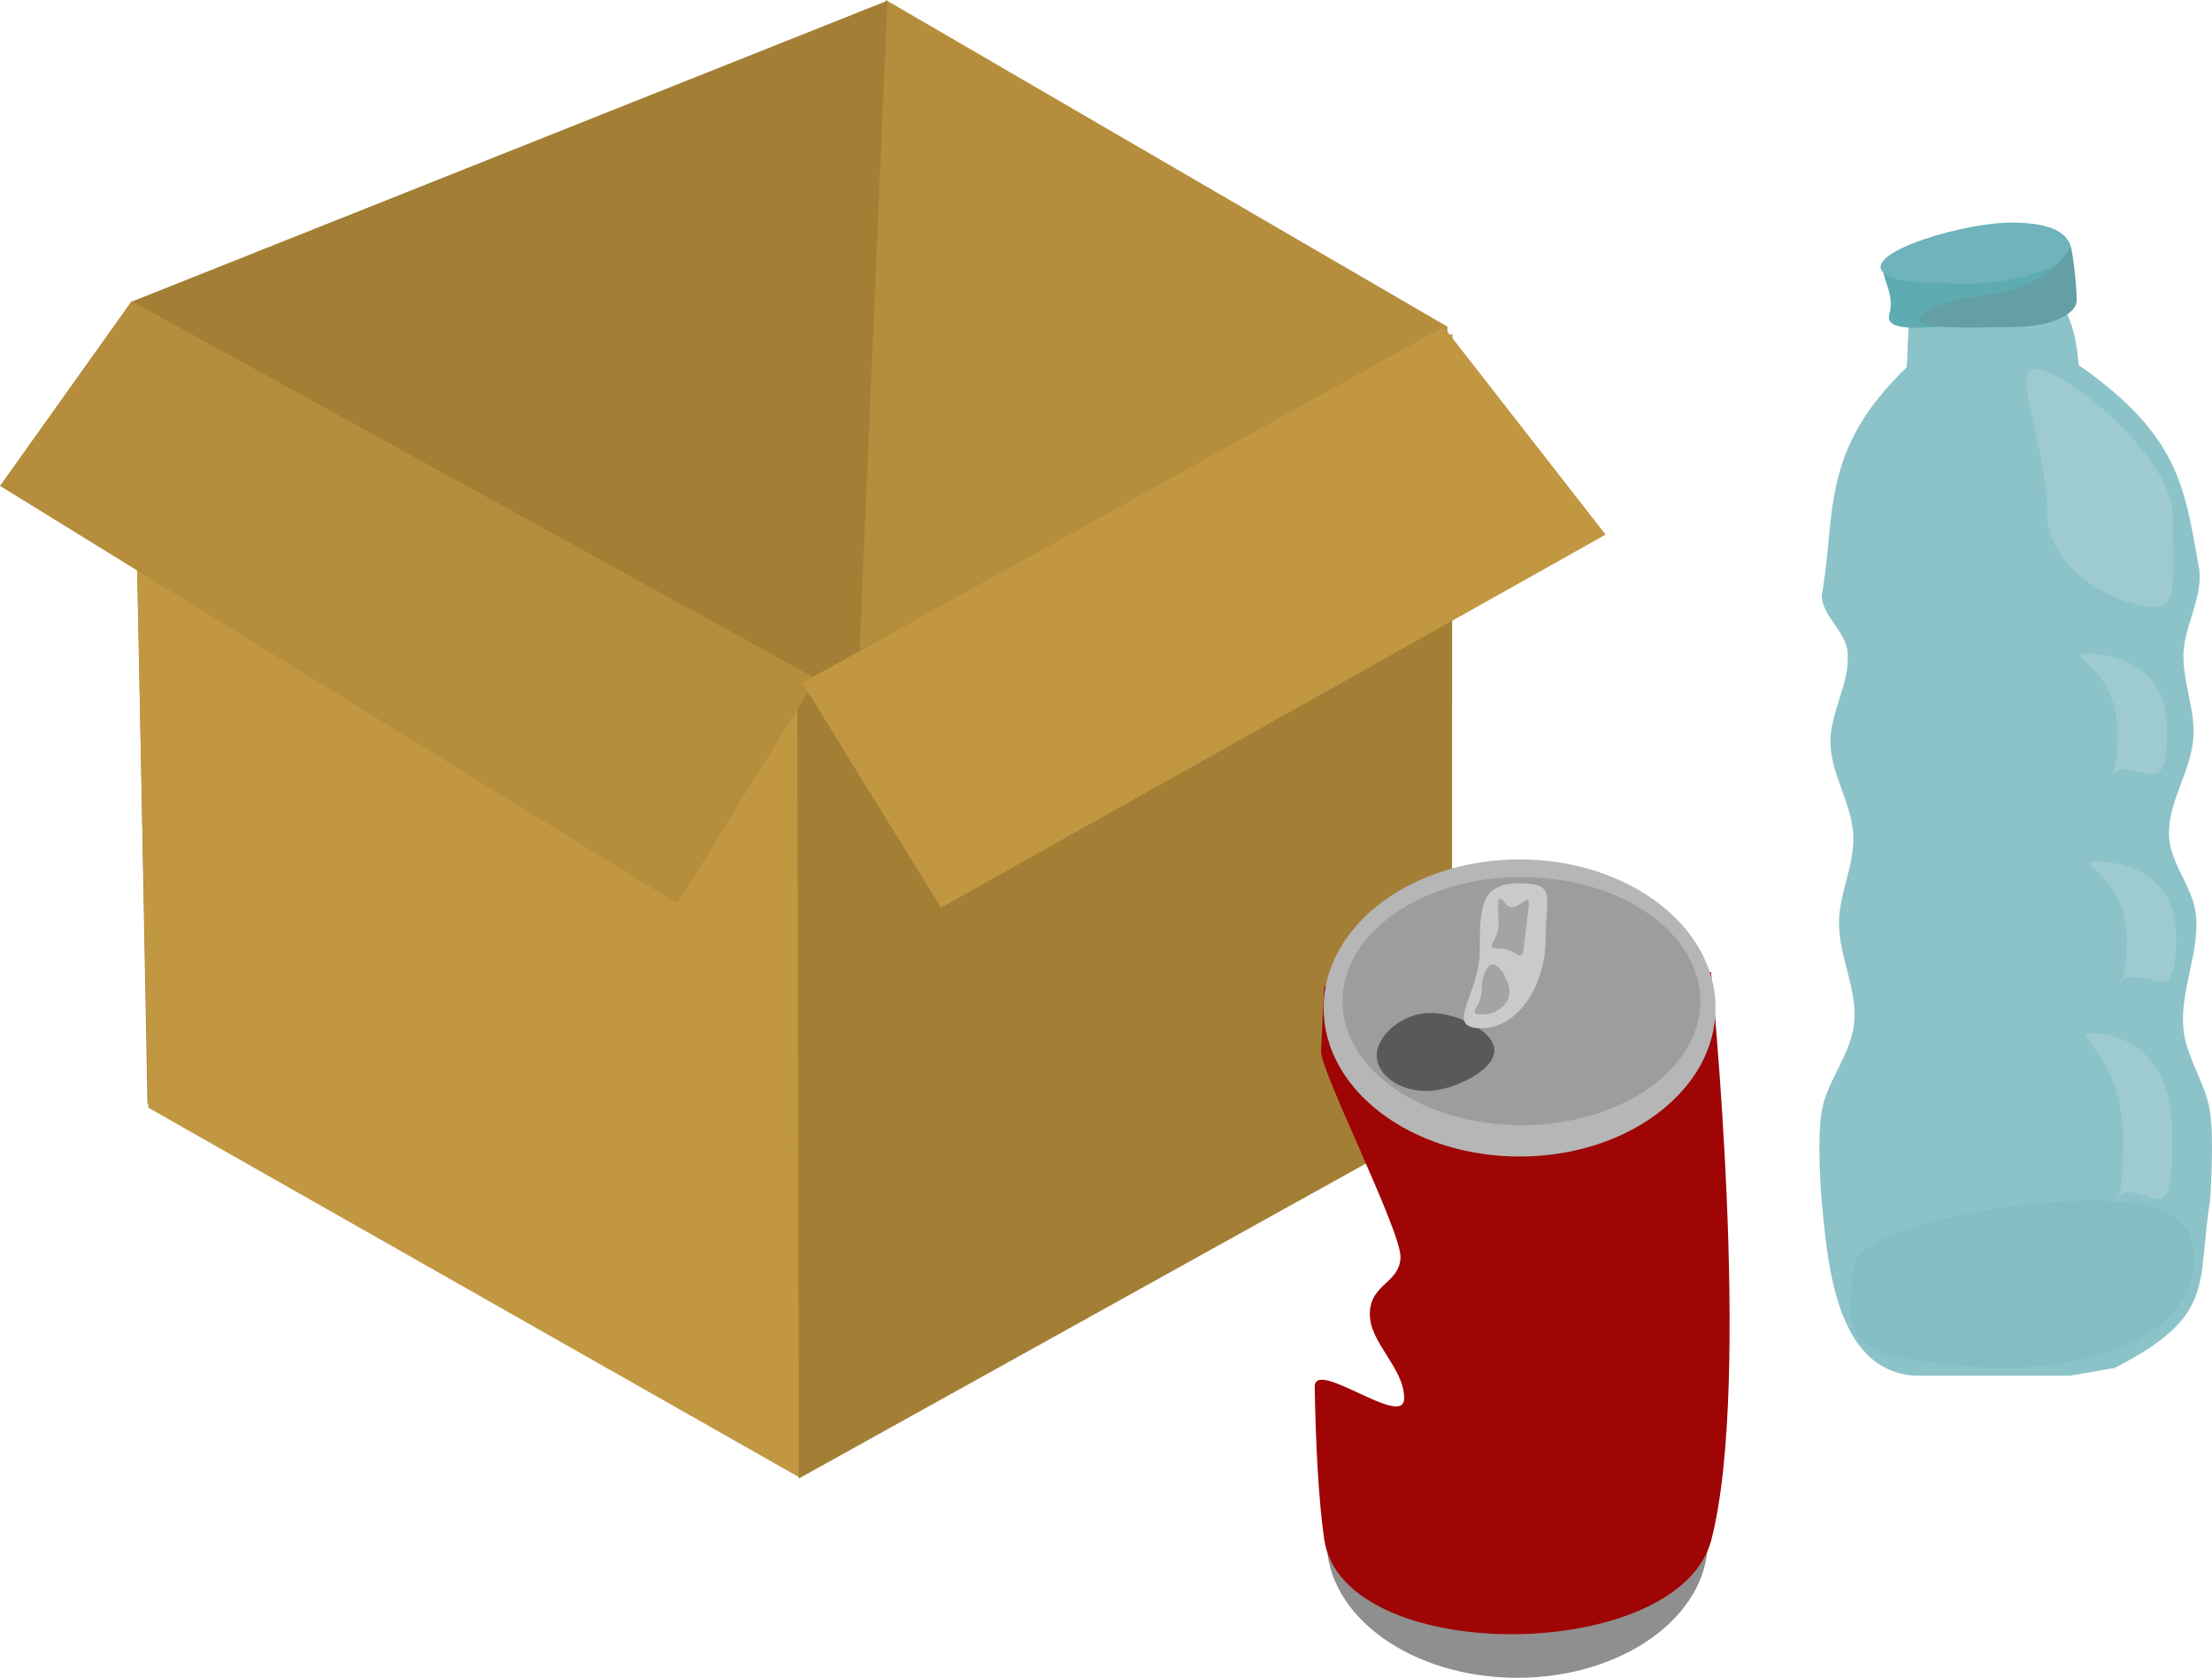
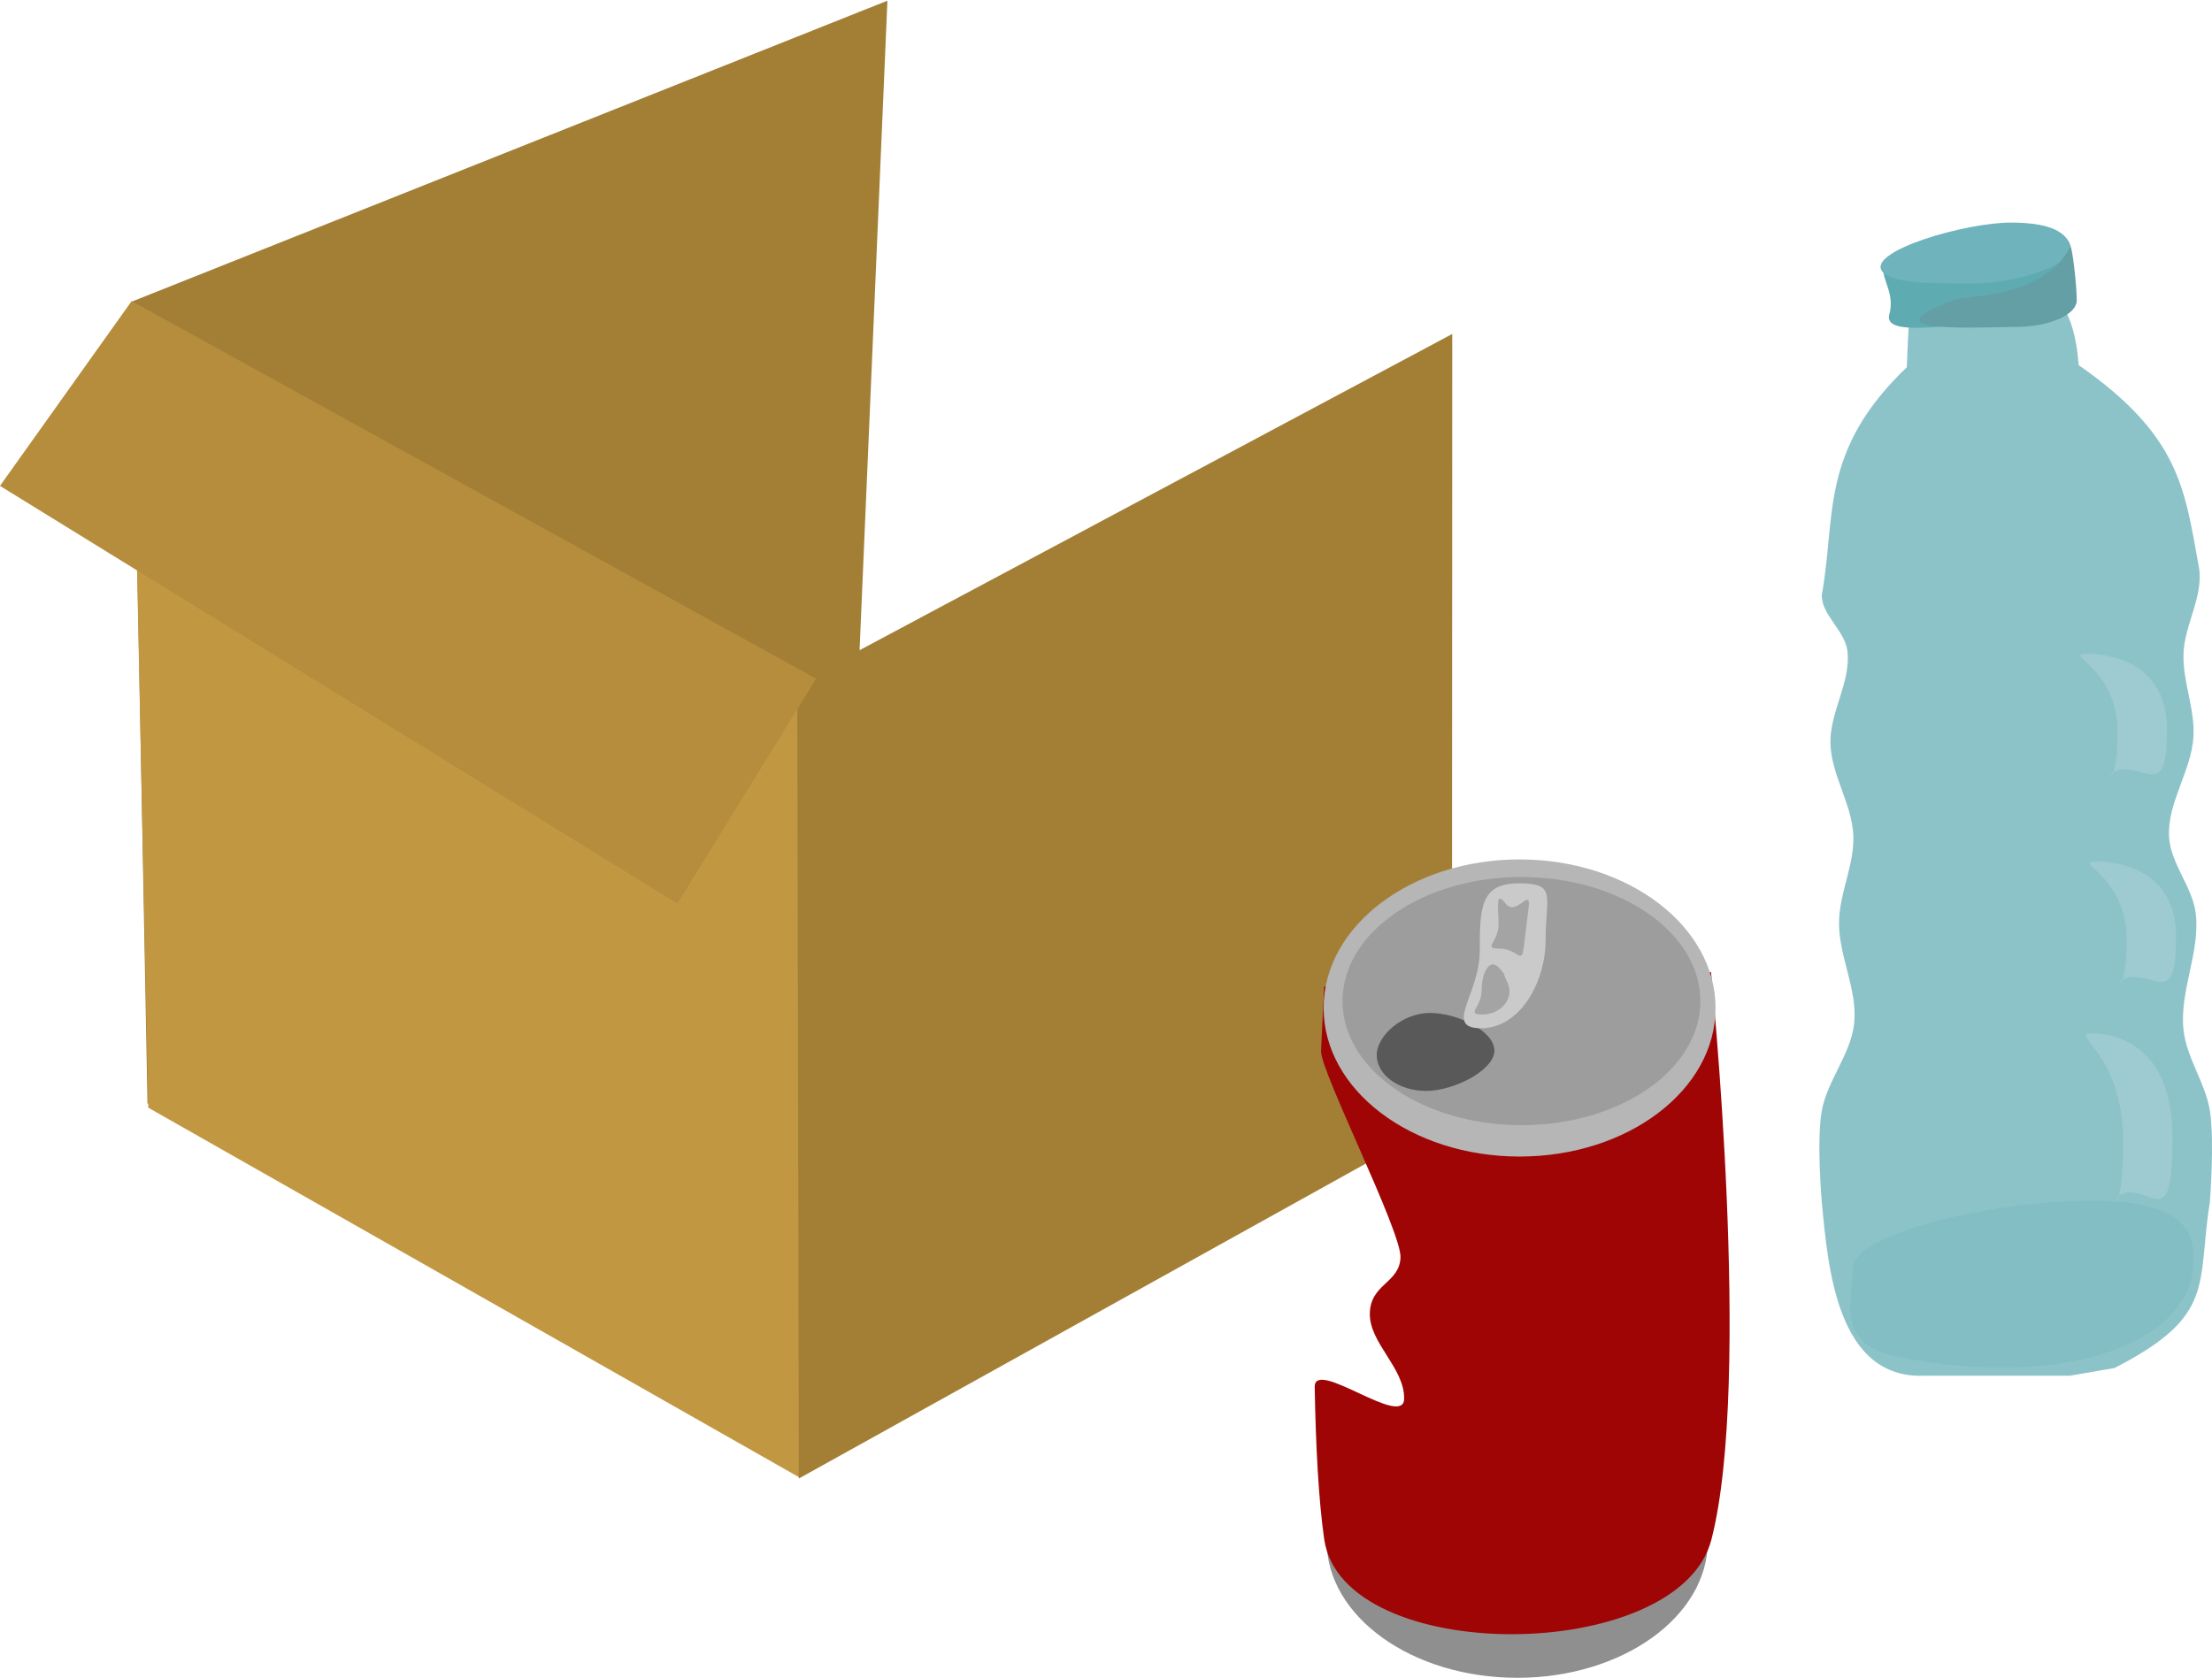
<svg xmlns="http://www.w3.org/2000/svg" xmlns:ns1="http://www.inkscape.org/namespaces/inkscape" xmlns:ns2="http://sodipodi.sourceforge.net/DTD/sodipodi-0.dtd" width="131.87mm" height="100.051mm" viewBox="0 0 131.87 100.051" version="1.1" id="svg1" ns1:export-filename="fandg.svg" ns1:export-xdpi="96" ns1:export-ydpi="96" ns2:docname="dmr3.svg">
  <ns2:namedview id="namedview1" pagecolor="#ffffff" bordercolor="#000000" borderopacity="0.25" ns1:showpageshadow="2" ns1:pageopacity="0.0" ns1:pagecheckerboard="0" ns1:deskcolor="#d1d1d1" ns1:document-units="mm" />
  <defs id="defs1" />
  <g ns1:label="Layer 1" ns1:groupmode="layer" id="layer1" transform="translate(-27.541,-139.194)">
-     <path id="rect8-7" style="fill:#b58d3c;fill-opacity:1;stroke-width:0.222" d="m 80.35,139.194 33.478,19.481 v 41.11 L 77.767,184.436 Z" ns2:nodetypes="ccccc" />
    <path id="rect8-1-3" style="fill:#a37f36;fill-opacity:1;stroke-width:0.265" d="m 80.446,139.235 -45.02,17.933 0.908,47.849 42.177,-20.651 z" ns2:nodetypes="ccccc" />
    <path id="rect8" style="fill:#c19742;fill-opacity:1;stroke-width:0.265" d="M 35.374,157.177 75.411,179.467 75.189,227.291 36.381,205.248 Z" ns2:nodetypes="ccccc" />
    <path id="rect8-1" style="fill:#a37f36;fill-opacity:1;stroke-width:0.265" d="m 114.118,159.109 -39.048,20.839 0.095,47.412 38.935,-21.631 z" ns2:nodetypes="ccccc" />
    <path id="rect9" style="fill:#b58d3c;fill-opacity:1;stroke-width:0.265" d="m 35.388,157.15 40.805,22.515 -8.271,13.41 -40.382,-24.907 z" ns2:nodetypes="ccccc" />
-     <path id="rect9-8" style="fill:#c19742;fill-opacity:1;stroke-width:0.265" d="m 113.597,158.677 -38.229,21.235 8.271,13.41 39.622,-22.248 z" ns2:nodetypes="ccccc" />
    <path id="rect10" style="fill:#8cc3c9;fill-opacity:1;stroke-width:0.194" d="m 136.151,174.66 c 0.858,-4.751 -0.159,-8.561 5.065,-13.568 0.153,-3.415 0.044,-4.524 1.617,-5.737 1.336,-1.03 3.577,-0.894 5.061,-0.09 1.971,1.069 3.291,2.03 3.569,5.702 6.084,4.231 6.316,7.429 7.161,12.013 0.321,1.741 -0.867,3.463 -0.913,5.233 -0.043,1.651 0.694,3.271 0.594,4.92 -0.123,2.031 -1.549,3.896 -1.456,5.929 0.074,1.631 1.412,3.01 1.596,4.632 0.261,2.297 -0.975,4.598 -0.734,6.898 0.176,1.684 1.308,3.175 1.573,4.829 0.289,1.806 0,5.467 0,5.467 -0.793,4.893 0.43,6.752 -5.684,9.883 l -2.661,0.461 h -2.892 -2.892 -2.892 c -5.224,0.209 -5.747,-6.498 -6.113,-10.344 0,0 -0.326,-3.665 0,-5.467 0.325,-1.798 1.738,-3.369 1.928,-5.212 0.207,-2.013 -0.916,-3.979 -0.902,-6.002 0.012,-1.752 0.923,-3.437 0.852,-5.188 -0.077,-1.877 -1.304,-3.59 -1.364,-5.467 -0.061,-1.88 1.242,-3.686 1.009,-5.552 -0.151,-1.214 -1.565,-2.149 -1.522,-3.34 z" ns2:nodetypes="acaacaaaaaaacccccccaaaaaaaa" />
    <path id="path10" style="fill:#5eabb2;fill-opacity:1;stroke-width:0.194" d="m 150.908,155.612 c 0,0.59 1,1.929 -0.331,2.316 -1.331,0.387 -3.169,0.626 -5.2,0.626 -2.031,0 -5.58,0.707 -5.2,-0.626 0.317,-1.112 -0.36,-2.004 -0.36,-2.593 0,-1.18 4.015,-2.638 8.077,-2.638 4.061,0 3.014,1.736 3.014,2.915 z" ns2:nodetypes="sssssss" />
    <path id="path11" style="fill:#78b9be;fill-opacity:0.476;stroke-width:0.194" d="m 158.289,214.822 c -0.395,4.395 -7.484,7.236 -17.446,5.321 -4.006,-0.77 -2.836,-3.317 -2.836,-5.344 10e-6,-2.027 8.289,-4.007 14.153,-4.007 5.864,0 6.311,2.011 6.13,4.03 z" ns2:nodetypes="sssss" />
-     <path id="path12" style="fill:#aed5d8;fill-opacity:0.476;stroke-width:0.194" d="m 157.086,170.109 c 0,3.901 0.295,5.276 -1.217,5.276 -1.513,1e-5 -6.29,-1.801 -6.29,-5.701 0,-3.901 -2.223,-8.509 -0.71,-8.509 1.513,0 8.218,5.034 8.218,8.935 z" ns2:nodetypes="sssss" />
    <path id="path12-8" style="fill:#aed5d8;fill-opacity:0.476;stroke-width:0.194" d="m 156.726,182.691 c 0,3.901 -1.024,2.383 -2.536,2.383 -1.513,1e-5 -0.406,1.688 -0.406,-2.212 0,-3.901 -3.339,-4.68 -1.826,-4.68 1.513,0 4.768,0.609 4.768,4.51 z" ns2:nodetypes="sssss" />
-     <path id="path12-8-5" style="fill:#aed5d8;fill-opacity:0.476;stroke-width:0.194" d="m 157.269,195.073 c 0,3.901 -1.024,2.383 -2.536,2.383 -1.513,1e-5 -0.406,1.688 -0.406,-2.212 0,-3.901 -3.339,-4.68 -1.826,-4.68 1.513,-1e-5 4.768,0.609 4.768,4.51 z" ns2:nodetypes="sssss" />
+     <path id="path12-8-5" style="fill:#aed5d8;fill-opacity:0.476;stroke-width:0.194" d="m 157.269,195.073 c 0,3.901 -1.024,2.383 -2.536,2.383 -1.513,1e-5 -0.406,1.688 -0.406,-2.212 0,-3.901 -3.339,-4.68 -1.826,-4.68 1.513,-1e-5 4.768,0.609 4.768,4.51 " ns2:nodetypes="sssss" />
    <path id="path12-8-6" style="fill:#aed5d8;fill-opacity:0.476;stroke-width:0.228" d="m 157.056,207.021 c 0,5.364 -1.024,3.277 -2.536,3.277 -1.513,1e-5 -0.406,2.322 -0.406,-3.043 0,-5.364 -3.339,-6.436 -1.826,-6.436 1.513,0 4.768,0.838 4.768,6.202 z" ns2:nodetypes="sssss" />
    <ellipse style="fill:#8f8f8f;fill-opacity:1;stroke-width:0.25" id="path1-4" cx="117.993" cy="231.092" rx="11.362" ry="8.153" />
    <path id="rect1" style="fill:#9f0505;stroke-width:0.265" d="m 106.485,198.03 23.059,-0.862 c 0,0 2.479,24.324 0.023,33.84 -1.923,7.45 -21.983,7.592 -23.082,-0.023 -0.168,-1.164 -0.294,-2.552 -0.386,-4.09 -0.092,-1.538 -0.15,-3.225 -0.181,-4.988 -0.032,-1.763 5.32,2.526 5.333,0.686 0.013,-1.84 -2.089,-3.318 -2.047,-5.087 0.042,-1.769 1.774,-1.785 1.829,-3.334 0.055,-1.549 -4.789,-11.122 -4.737,-12.303 0.052,-1.181 0.1,-2.141 0.134,-2.806 0.034,-0.665 0.055,-1.034 0.055,-1.034 z" ns2:nodetypes="ccssssssssscc" />
    <ellipse style="fill:#b6b6b6;fill-opacity:1;stroke-width:0.265" id="path1" cx="118.132" cy="199.302" rx="11.683" ry="8.859" />
    <ellipse style="fill:#9d9d9d;fill-opacity:1;stroke-width:0.293" id="path2" cx="118.242" cy="198.892" rx="10.667" ry="7.399" />
    <path id="path3" style="fill:#595959;stroke-width:0.265" d="m 116.63,201.843 c 0,1.178 -2.433,2.406 -4.063,2.406 -1.63,0 -2.951,-0.955 -2.951,-2.133 0,-1.178 1.548,-2.519 3.177,-2.519 1.63,0 3.836,1.069 3.836,2.247 z" ns2:nodetypes="sssss" />
    <path id="path4" style="fill:#cacaca;fill-opacity:1;stroke-width:0.265" d="m 119.686,195.211 c 0,2.607 -1.56,5.299 -3.842,5.299 -2.281,0 -0.086,-2.017 -0.086,-4.625 0,-2.607 0.052,-4.015 2.333,-4.015 2.281,0 1.595,0.733 1.595,3.341 z" ns2:nodetypes="sssss" />
    <path id="path5" style="fill:#a4a4a4;stroke-width:0.265" d="m 117.411,197.795 c 0.452,0.944 -0.422,1.895 -1.475,1.895 -1.053,-1e-5 -0.068,-0.395 -0.068,-1.441 0,-1.047 0.486,-2.066 1.135,-1.237 0.622,0.794 -0.136,-0.354 0.409,0.783 z" ns2:nodetypes="sssss" />
    <path id="path5-4" style="fill:#a4a4a4;stroke-width:0.265" d="m 118.377,195.706 c -0.127,1.039 -0.377,0.057 -1.43,0.057 -1.053,-1e-5 -0.068,-0.395 -0.068,-1.441 0,-1.047 -0.218,-2.066 0.431,-1.237 0.622,0.794 1.515,-1.036 1.362,0.216 z" ns2:nodetypes="ssssss" />
    <path id="path6" style="fill:#6fb3bc;fill-opacity:1;stroke-width:0.265" d="m 150.951,154.121 c 0,0.862 -3.108,1.981 -5.849,1.981 -2.741,0 -4.925,-0.039 -5.383,-0.769 -0.746,-1.189 4.972,-2.866 7.713,-2.866 2.741,0 3.519,0.792 3.519,1.654 z" ns2:nodetypes="sssss" />
    <path id="path7" style="fill:#639fa4;fill-opacity:1;stroke-width:0.265" d="m 151.348,157.092 c 0,0.882 -1.638,1.596 -3.658,1.596 -2.021,0 -9.188,0.449 -3.659,-1.596 0.827,-0.306 5.329,-0.115 6.921,-3.157 0.115,-0.22 0.396,2.276 0.396,3.157 z" ns2:nodetypes="sssss" />
  </g>
</svg>